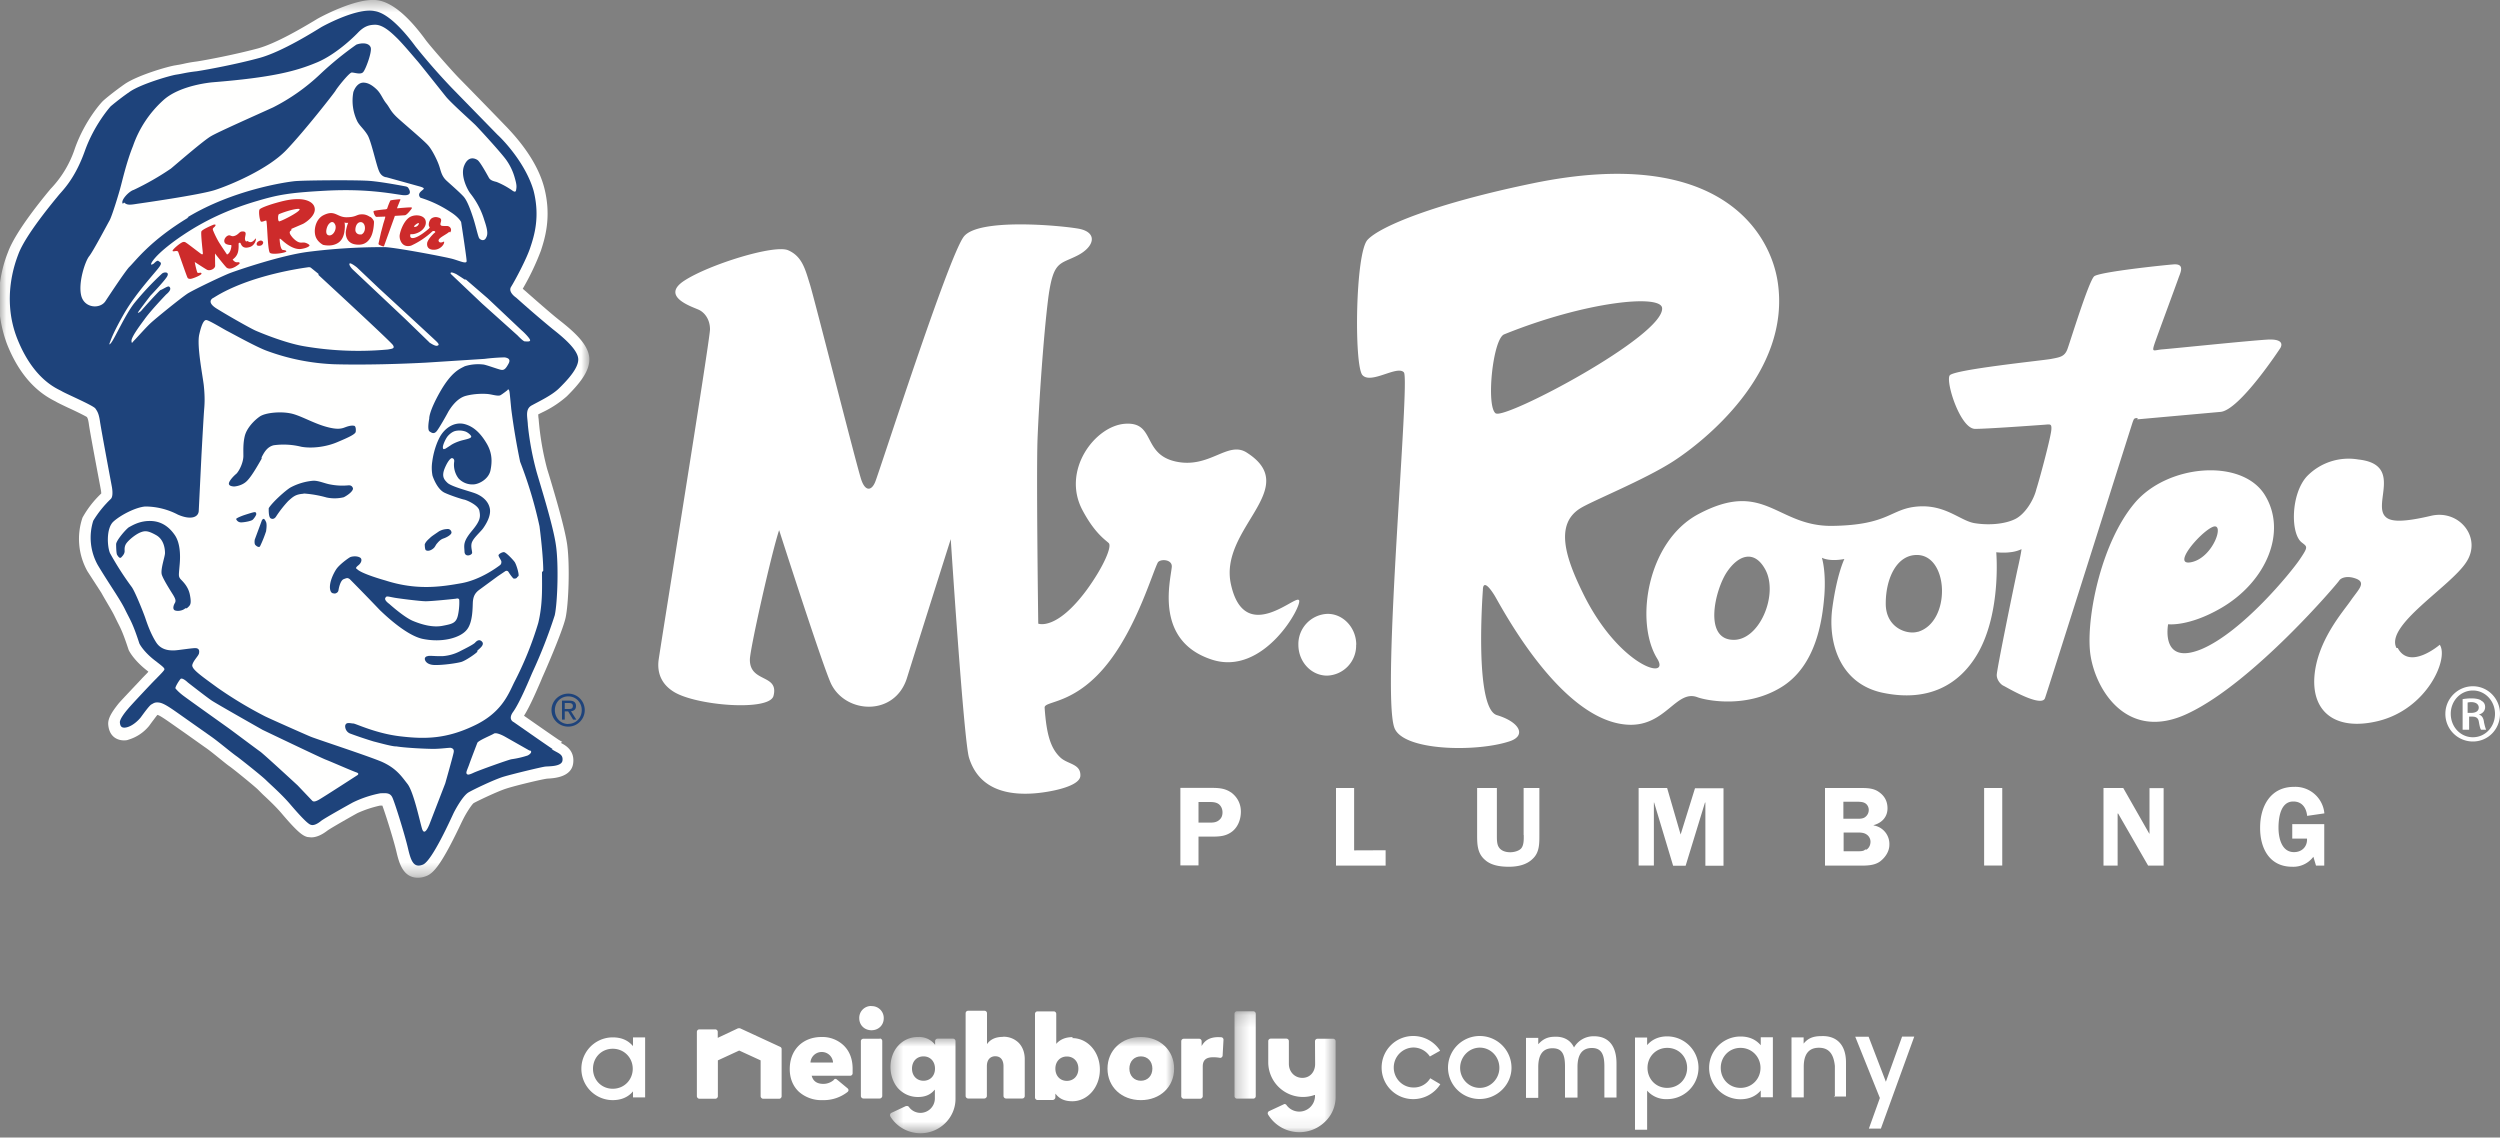
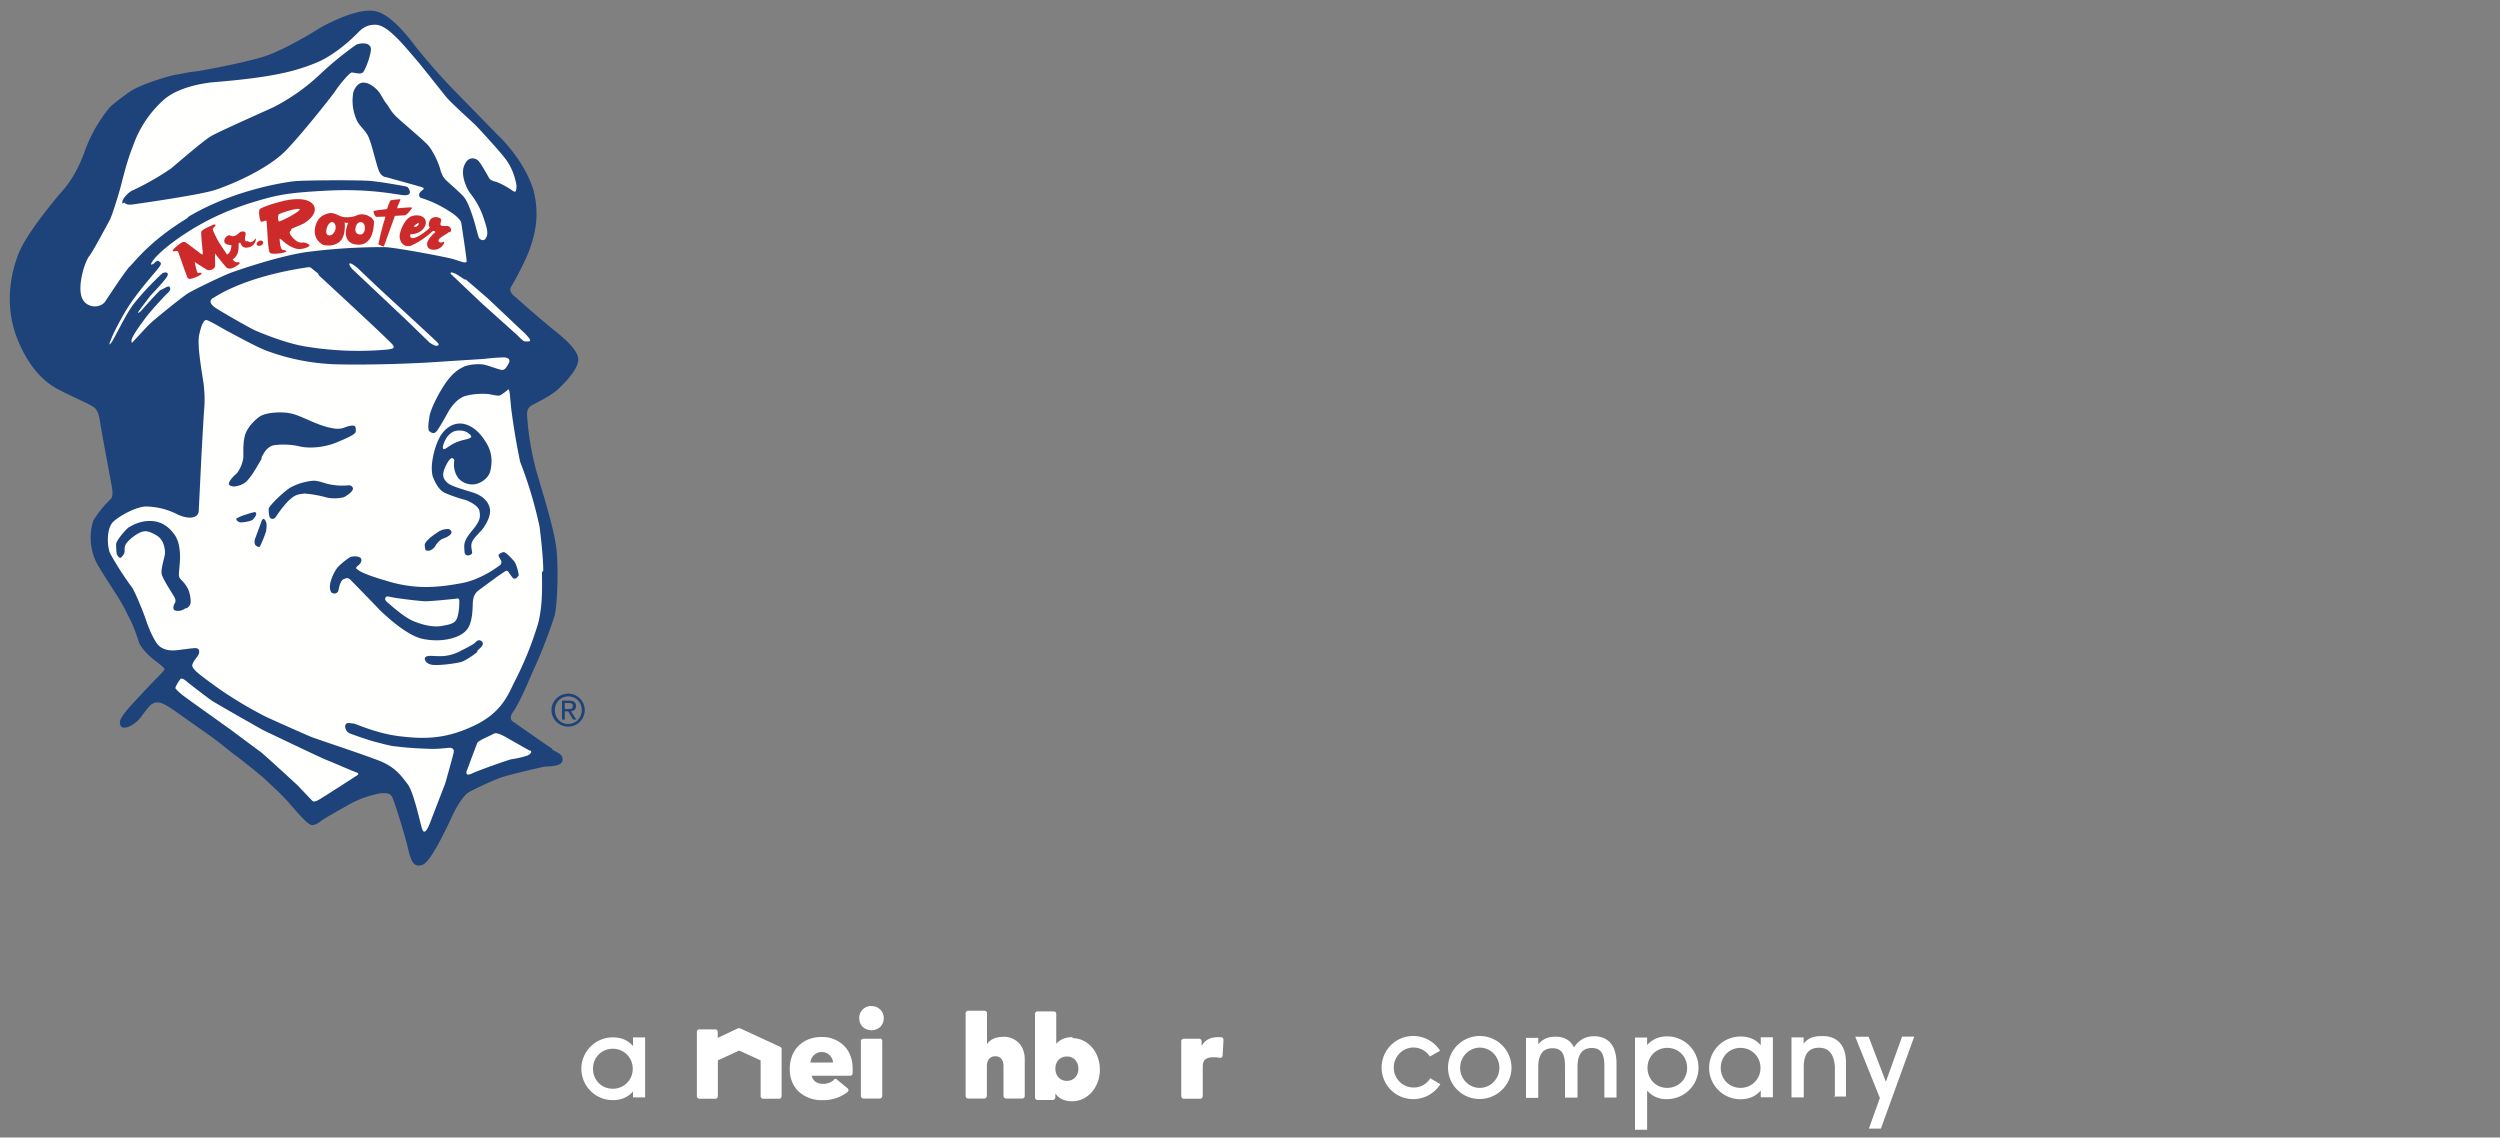
<svg xmlns="http://www.w3.org/2000/svg" xmlns:xlink="http://www.w3.org/1999/xlink" width="200" height="91" version="1.1" viewBox="0 0 200 91">
  <rect x="0" y="0" width="200" height="91" fill="#808080" stroke="none" />
  <defs>
    <path d="M.05.49h47.1v70.14H.05z" id="a" />
    <path d="M.43.73h22.73v7.65H.43z" id="c" />
-     <path d="M.43.73h22.73v7.65H.43z" id="e" />
-     <path d="M.3.19h8.11v9.72H.3z" id="g" />
+     <path d="M.3.19h8.11H.3z" id="g" />
    <path d="M.3.19h8.11v9.72H.3z" id="i" />
  </defs>
  <g fill="none" fill-rule="evenodd" stroke="none" stroke-width="1" transform="translate(0 -.5)">
    <mask fill="#fff" id="b">
      <use xlink:href="#a" />
    </mask>
-     <path d="m44.98 59.85-.26-.15c-.38-.25-2.1-1.45-2.8-1.94.48-.76 1.02-2.03 1.33-2.74l.14-.34c.02-.03 1.6-3.6 1.86-4.77.24-1.13.35-4.23.12-5.87-.2-1.36-.95-3.87-1.4-5.38l-.2-.65a22.56 22.56 0 0 1-.68-4c-.02-.1-.03-.26-.03-.36l.3-.15a8.32 8.32 0 0 0 1.99-1.3c.95-.95 1.83-1.97 1.8-3-.04-1.1-1.17-2.12-2.38-3.07-.76-.59-2.6-2.23-2.95-2.53a20.3 20.3 0 0 0 1.45-3.04c.3-.93.87-2.66.28-5-.4-1.57-1.41-3.22-3.02-4.9a604.3 604.3 0 0 0-3.66-3.76c-.6-.59-2.42-2.67-2.8-3.18C32.64 1.75 31.33.68 30.2.52 28.5.27 25.43 1.98 25.4 2l-.33.2c-.81.48-2.98 1.78-4.46 2.18-1.87.5-4.1.92-4.88 1.04-.55.07-.85.14-1.12.2l-.54.1c-.6.08-3.07.8-4.1 1.51-.9.63-1.6 1.22-1.68 1.3-.1.06-1.5 1.58-2.3 3.85a8.5 8.5 0 0 1-1.8 3.08l-.15.16c-.63.76-2.79 3.38-3.4 5.05a10.2 10.2 0 0 0-.07 7.38c1.3 3.27 3.2 4.22 3.9 4.58.1.07.5.26.96.48.45.2 1.25.59 1.52.75.07.11.1.2.15.5.07.6.87 4.79.96 5.28.02.1.04.24.04.34a7.97 7.97 0 0 0-1.5 1.93 5.3 5.3 0 0 0 .4 4.3l1.1 1.7c.45.81.85 1.43 1.06 1.87l.25.51c.25.48.44.86.88 2.2.03.08.42.85 1.53 1.7l.05.05-.1.11-.39.4c-.27.3-1.67 1.76-1.9 2.04-.64.8-.86 1.26-.82 1.7.11 1.18 1.04 1.24 1.23 1.24.13 0 .26 0 .4-.06a3.37 3.37 0 0 0 1.64-1.1l.24-.33c.16-.2.35-.48.43-.55.2.05.75.44 1.18.74l1.14.8 1.45 1.03c.3.2.7.52 1.07.82.4.32.76.62.97.76.5.37 1.9 1.52 2.2 1.8l.41.41c.43.4 1.02.95 1.5 1.51 1.36 1.61 1.74 1.81 2.07 1.9l.3.03c.4 0 .83-.18 1.3-.54.13-.1.85-.53 2.13-1.25l.27-.15a9.04 9.04 0 0 1 1.8-.6h.2c.26.7.91 2.77 1.12 3.67.2.84.5 2.1 1.72 2.1.22 0 .43-.04.66-.13.63-.23 1.3-1.05 2.87-4.37l.1-.2c.3-.59.7-1.17.83-1.27.44-.24 1.94-.95 2.6-1.16.76-.25 2.95-.77 3.3-.8.49-.03 1.96-.09 2.07-1.28.1-1-.64-1.4-1-1.58" fill="#FFFFFE" fill-rule="nonzero" mask="url(#b)" />
    <path d="M44.22 60.43c-.48-.31-3.12-2.16-3.12-2.16s-.5-.2-.05-.82c.54-.75 1.32-2.65 1.53-3.13a40 40 0 0 0 1.8-4.6c.22-1 .32-4.03.1-5.56-.2-1.53-1.24-4.82-1.55-5.9a23.3 23.3 0 0 1-.7-3.74c-.02-.63-.26-1.3.33-1.6.58-.32 1.6-.8 2.16-1.35s1.57-1.58 1.54-2.34c-.03-.76-1.2-1.74-2.04-2.4a89.53 89.53 0 0 1-2.93-2.52s-.68-.44-.4-.87c.34-.55 1.24-2.24 1.53-3.13.3-.9.8-2.43.27-4.54-.6-2.1-2.3-3.95-2.9-4.5l-3.65-3.74a50.9 50.9 0 0 1-2.89-3.3c-.42-.57-1.98-2.65-3.27-2.84-1.3-.28-3.73.98-4.24 1.26-.5.3-3.15 1.99-5 2.49-1.84.5-4.1.92-4.99 1.06-.9.1-1.1.19-1.65.27-.52.08-2.84.76-3.72 1.37-.87.6-1.53 1.17-1.53 1.17s-1.3 1.43-2.06 3.56-1.66 3.04-2.06 3.5c-.4.49-2.68 3.2-3.26 4.76-.2.54-1.39 3.5-.08 6.79 1.32 3.3 3.22 3.98 3.54 4.17.32.2 2.54 1.15 2.7 1.39.16.23.27.4.36.98.08.6.95 5.23.95 5.23s.17.8-.08 1.03a8.54 8.54 0 0 0-1.4 1.74 4.5 4.5 0 0 0 .36 3.54c.87 1.46 1.78 2.73 2.18 3.55.4.83.6 1.03 1.15 2.73 0 0 .3.64 1.27 1.38.7.54.8.62.7.76-.14.2-.56.6-1.03 1.09 0 0-1.64 1.73-1.85 2-.23.26-.67.83-.65 1.08.02.24.08.5.53.4.45-.1.9-.5 1.14-.8.22-.3.7-.97.86-1.04.16-.08.26-.2.64-.14.37.06.92.45 1.56.9l2.58 1.82c.6.42 1.62 1.29 2.07 1.6.44.33 1.95 1.53 2.3 1.87.34.34 1.27 1.14 1.98 1.98.72.84 1.38 1.55 1.61 1.6.25.1.6-.12.83-.31.25-.2 2.11-1.24 2.53-1.47a8.74 8.74 0 0 1 2.22-.74c.37 0 .76-.08.95.34.2.42 1 3 1.24 4.03.24 1.03.45 1.64 1.2 1.34.73-.28 2.27-3.73 2.47-4.15.22-.43.77-1.4 1.2-1.64.42-.24 2-1 2.77-1.24.77-.23 3.06-.78 3.33-.81.27-.04 1.35.02 1.4-.5.06-.53-.4-.58-.87-.9zm1.24-2.01c-.6 0-1.07-.48-1.07-1.11 0-.63.47-1.1 1.07-1.1.6 0 1.08.47 1.08 1.1 0 .63-.47 1.1-1.08 1.1zm0-2.43c-.71 0-1.34.56-1.34 1.32s.63 1.32 1.34 1.32a1.32 1.32 0 1 0 0-2.64zm-.28 1.23v-.48h.32c.16 0 .33.04.33.23 0 .24-.17.25-.37.25h-.28zm.9-.24c0-.3-.18-.43-.55-.43h-.57v1.52h.22v-.66h.27l.4.66h.26l-.43-.67c.23-.03.4-.14.4-.42z" fill="#1E437B" fill-rule="nonzero" />
-     <path d="M197.41 57.53h.29c.32 0 .6-.12.6-.43 0-.2-.16-.43-.6-.43-.13 0-.22.02-.29.03v.83zm0 1.35h-.4v-2.45c.2-.03.4-.06.7-.06.4 0 .7.08.8.19.2.1.3.28.3.5 0 .33-.22.52-.48.6v.02c.19.04.35.23.39.6.08.38.14.53.17.6h-.4c-.07-.07-.12-.29-.18-.62-.04-.3-.2-.43-.52-.43h-.26v1.05zm.42-3.14c-1 0-1.77.84-1.77 1.86 0 1.05.78 1.88 1.77 1.88s1.77-.83 1.77-1.87c0-1.03-.78-1.87-1.77-1.87zm0-.34c1.2 0 2.17.99 2.17 2.2 0 1.25-.96 2.22-2.17 2.22a2.2 2.2 0 0 1-2.2-2.22c0-1.21.99-2.2 2.2-2.2zM121.9 67.3c0 .32.02.76-.18 1.04-.18.24-.61.34-.9.34-.35 0-.74-.1-.93-.43-.15-.24-.14-.66-.14-.95v-3.76h-1.58v3.76c0 .76.02 1.48.64 2 .5.45 1.26.54 1.9.54.7 0 1.43-.15 1.92-.65.53-.5.52-1.21.52-1.9v-3.75h-1.26v3.76zm12.55-.04-1.08-3.72h-2.28v6.2h1.22V64.7h.02l1.52 5.06h1l1.55-5.06h.03v5.06h1.45v-6.2h-2.28l-1.15 3.7zm14.76 1.2c-.12.16-.45.14-.72.14h-1v-1.5h1.06c.23 0 .52 0 .73.13a.7.7 0 0 1 .36.6c0 .25-.1.5-.32.64zm-1.72-3.82h.86c.24 0 .62-.02.83.1.2.1.32.33.32.55a.7.7 0 0 1-.28.57c-.2.16-.5.14-.77.14h-.98v-1.36zm2.4 1.9v-.03c.64-.17 1.11-.64 1.11-1.34 0-.6-.26-1.04-.76-1.36-.43-.27-.94-.27-1.43-.27H146v6.21h2.8c.52 0 1.14 0 1.6-.33.42-.32.75-.8.75-1.34a1.5 1.5 0 0 0-1.29-1.55zM108.5 52.08c0-1.36-1.05-2.5-2.33-2.47a2.42 2.42 0 0 0-2.3 2.47c0 1.36 1.02 2.47 2.3 2.47a2.4 2.4 0 0 0 2.32-2.47zm-.17 11.46h-1.45v6.21h3.97v-1.23l-2.52.01v-4.98zm75.14 1.08c.7 0 1.04.52 1.1 1.15l1.38-.2a2.33 2.33 0 0 0-2.44-2.12c-1.88 0-2.7 1.57-2.7 3.24-.02 1.64.73 3.15 2.56 3.15a2 2 0 0 0 1.7-.8l.21.71h.66v-3.32h-2.56v1.16h1.18c.04.63-.4 1.08-1.04 1.08-1 0-1.24-1.15-1.24-1.95 0-.77.15-2.1 1.18-2.1zM177 42.66c1.02-.45.1 2.38-1.63 2.8-1.74.42.6-2.34 1.63-2.8zm14.72 9.68c-.95-1.8 4.3-4.9 5.57-6.85 1.3-1.94-.52-4.25-2.79-3.73-2.25.53-3.26.5-3.67.07-1.03-1.02 1.43-4.18-2.16-4.57a4.64 4.64 0 0 0-4.12 1.35c-1.28 1.4-1.32 4.54-.43 5.27.46.37.57.32-.13 1.36s-4.6 5.82-7.89 7.2c-3.3 1.34-2.65-2-2.65-2s1.63.21 4.21-1.28c3.64-2.1 5.35-6.12 3.52-9.07-1.84-2.95-7.8-2.46-10.42.67-2.62 3.12-3.8 8.85-3.57 11.72.22 2.84 2.8 7.56 7.92 5.06 5.22-2.5 11.92-10.4 12.03-10.6.12-.2.64-.44 1.41-.12.74.33.1.87-.5 1.74-.59.86-2.7 3.22-2.9 6.1-.19 2.84 1.74 4.31 5.03 3.54 4-.94 5.74-5.03 5-6.12 0 0-2.4 2.07-3.36.26zm-38.3-1.3c-.86.26-2.59-.32-2.56-2.3.01-2 .9-3.9 2.56-3.84 2.51.1 2.66 5.38 0 6.15zm-14.9.64c-2.2-.19-1.32-3.94-.4-5.37.94-1.43 2.21-1.84 3.08-.29 1.14 2-.47 5.86-2.66 5.66zm-18.85-18.1c-.8-.49-.26-5.95.66-6.33 6.5-2.63 12.56-3.24 12.64-2.1.15 2.23-12.52 8.91-13.3 8.42zm51.3.47 6.68-.6c1.53-.15 4.76-5.08 4.76-5.08s.58-.8-1.05-.7c-1.62.1-7.67.73-8.38.78-.7.06-.87.3-.6-.5.27-.78 1.7-4.63 1.94-5.32.2-.5.38-1.03-.42-.98-.9.07-5.9.6-6.36.95-.43.35-1.93 5.25-2.15 5.84-.23.6-.6.64-1.33.78-.74.13-7.82.85-8.09 1.32-.32.55.86 4.27 2.04 4.27.98 0 4.81-.28 5.38-.32.58-.03.75-.15.72.34 0 .48-.92 3.93-1.2 4.8-.2.85-.9 2.01-1.71 2.4-.82.4-2.1.51-3.25.32-1.15-.2-2.32-1.5-4.53-1.33-2.2.17-2.27 1.48-6.8 1.55-4.5.08-5.43-3.77-10.75-.94-4.1 2.18-5.1 8.62-3.3 11.55 1.14 1.83-3.08.65-5.96-5.28-1.34-2.74-2.25-5.43-.21-6.72.9-.58 5.1-2.26 7.45-3.77 2.33-1.5 9.46-7.03 8.37-14.33-.6-4.05-4.77-10.97-19.57-7.92-7.82 1.61-12.26 3.45-13.25 4.53-.97 1.06-1.08 9.9-.42 10.8.67.8 2.8-.8 3.33-.2.52.5-1.8 25.4-.77 28.4.63 1.9 6.59 2 9.24 1.11 1.35-.45.8-1.54-1.03-2.09-1.84-.57-1.12-10-1.12-10 0-.6.3-.59.93.42.6 1 5.36 10.15 10.75 10.35 2.95.11 3.79-2.85 5.49-2.2.62.23 3.8.93 6.63-.76 2.87-1.7 3.36-5.4 3.52-7.4.14-1.97-.2-3-.2-3 .7.34 1.8.1 1.8.1s-.6 1.2-.97 3.97c-.36 2.77.64 6.07 4.13 6.75 3.48.7 6.02-.57 7.53-3.2 1.88-3.3 1.46-8.06 1.46-8.06s.56.07 1.1 0c.55-.05.92-.25.92-.25s0 .22-.33 1.67c-.31 1.44-1.65 7.97-1.65 8.4 0 .44.37.8.56.87.17.08 3.02 1.78 3.3.98.34-.98 6.93-21.85 7.02-22.1.1-.26.1-.3.4-.31zm1 33.14h-.03l-2.08-3.65h-1.58v6.21h1.13v-4.17h.04l2.4 4.17h1.24v-6.2h-1.13v3.64zM103.9 48.5c-.32-.37-4.34 3.6-5.42-1.23-1.02-4.5 5.77-7.7 1.25-10.57-1.52-.96-2.97 1.32-5.68.72-2.7-.6-1.6-3.18-4.03-3.02-2.4.15-5.1 3.7-3.44 6.88 1 1.9 1.87 2.42 2.12 2.67.27.26-.4 1.87-1.76 3.74-2.44 3.3-3.88 2.7-3.88 2.7S82.9 38.7 83 35.7c.11-2.96.5-8.61.88-11.5.4-2.84.9-2.54 2.3-3.25s1.67-1.88.08-2.16c-1.58-.27-7.95-.84-9.14.62-1.2 1.46-6.8 18.94-7.11 19.66-.31.73-.8.73-1.11-.2-.33-.95-3.73-14.4-4.1-15.6-.38-1.22-.62-2.26-1.75-2.75-1.1-.48-6.32 1.14-8.3 2.43-2 1.3.75 2.13 1.17 2.34.42.2.88.73.88 1.56 0 .83-4 25.55-4.12 26.52-.1.97.23 1.85 1.2 2.46 1.75 1.12 7.67 1.6 8 .34.45-1.77-1.9-1.03-1.89-2.9 0-.83 1.74-8.57 2.34-10.36 0 0 3.53 11.01 4.17 12.32 1.2 2.4 5.1 2.58 6.06-.5.96-3.09 3.5-11.1 3.5-11.1s1.04 16.1 1.46 17.48c.57 1.85 2.08 3.05 5.07 2.87 1.2-.07 3.83-.52 3.84-1.43.03-.95-1-.9-1.59-1.44-.75-.7-1.12-1.75-1.27-4-.03-.58 2.54-.18 5.25-3.8 2.18-2.9 3.37-6.95 3.8-7.8.17-.32 1.2-.29 1.12.37-.12 1.18-1.36 5.88 3.18 7.38 4.2 1.4 7.31-4.38 7-4.75zm54.83 21.24h1.45v-6.2h-1.45v6.2zm-61.13-3.7c-.26.27-.55.27-.9.27h-.82v-1.65h.82c.27 0 .57 0 .8.17.2.16.3.4.3.66 0 .2-.05.4-.2.55zm.86-2.16c-.52-.35-1.07-.35-1.68-.35h-2.35v6.2h1.45v-2.3h.94c.67 0 1.24 0 1.78-.43.46-.38.67-.98.67-1.57 0-.64-.29-1.18-.8-1.55z" fill="#FFF" fill-rule="nonzero" />
    <path d="m42.35 60.54-1.94-1.1s-.67-.39-.9-.25c-.2.13-1.2.53-1.32.73 0 0-.52 1.34-.67 1.78-.16.43-.28.63-.16.73.06.05.13.08.55-.12.5-.22 2.68-1 3-1.07a7.36 7.36 0 0 0 1.3-.3c.2-.1.4-.3.2-.4zm-5.18-37.68-.29-.19-.36-.23s-.56-.3-.46-.03l2.5 2.37 2.84 2.55s.45.48.58.48c.14 0 .43.05.43-.09 0-.13-.45-.6-.7-.81l-2.7-2.55-1.74-1.5zm-8.66 39.43c-.4-.14-2.06-.87-2.48-1.03-.41-.16-5.02-2.37-5.02-2.37s-3.73-2.11-4.08-2.35c-.35-.23-1.9-1.44-1.9-1.44s-.46-.45-.6-.27c-.14.17-.4.59-.4.73 0 0 .16.23.6.57.43.33 3.7 2.65 3.76 2.7.09.06 2.17 1.62 2.43 1.8.26.18 2.99 2.7 2.99 2.7l1.16 1.22c.07.07.17.13.52-.06.36-.2 3.06-1.95 3.06-1.95s.28-.14-.04-.25zm8.01-13.9c-.31.04-2 .21-2.46.21-.45 0-2.4-.25-2.59-.3-.2-.03-.52-.13-.58-.05-.06.07-.24.2.26.57 0 0 1.17 1.06 1.9 1.36.73.3 1.6.54 2.38.38.78-.15 1.07-.22 1.21-.86.14-.66.1-1.2.1-1.2s0-.15-.22-.12zm4.86-1.72c-.06.14-.26.13-.32.1a3.68 3.68 0 0 1-.36-.48c-.1-.2-.27-.1-.27-.1l-.61.41-1.43 1.05c-.4.28-.52.56-.56.98-.03.4.02 1.7-.52 2.29-.5.59-1.9 1.02-3.5.69-1.4-.3-3.24-2.14-3.4-2.28a185 185 0 0 0-2.43-2.5c-.18-.12-.22-.1-.48 0-.25.09-.38.63-.42.88-.03.25-.32.28-.32.28.02-.06-.3.1-.36-.4s.26-1.2.52-1.58c.26-.37.97-.88 1.1-.94.14-.06.53-.12.79.04.17.1.14.4-.16.63-.3.24-.1.27-.1.27.3.38 2.29.93 2.29.93 2.52.81 4.46.5 6.05.22 1.59-.28 2.96-1.34 3.1-1.44.13-.1.12-.22.12-.3 0-.08-.23-.39-.23-.49 0-.1.27-.26.43-.26.16 0 .73.6.87.8.14.22.36.97.3 1.11zm-3.2 5.98c-.15.16-.88.67-1.26.8-.38.11-1.5.27-2.16.25-.68-.02-.76-.41-.76-.41-.07-.2.12-.3.23-.3.1-.06.57.02 1.2 0a3.57 3.57 0 0 0 1.35-.38c.18-.1.96-.47 1.2-.67.07-.07.31-.38.57-.12.26.26-.2.57-.36.73zM24.28 40c-.63.04-.83.23-1.22.58a9.12 9.12 0 0 0-.96 1.22c-.08.14-.24.28-.44.17-.2-.1-.16-.82-.16-.82.3-.48 1.3-1.38 1.72-1.64a4.7 4.7 0 0 1 1.82-.55c.42-.03.96.23 1.4.3a5 5 0 0 0 1.4.07c.3-.04.39.16.4.27-.04.26-.5.56-.74.68a3.1 3.1 0 0 1-1.37.02 9 9 0 0 0-1.84-.32zm-3.35-2.8c-.18.3-.72 1.3-1.14 1.74-.41.45-1.06.48-1.06.48-.33-.02-.42-.12-.42-.23 0-.2.36-.6.61-.8.26-.28.57-.96.55-1.47 0-.4-.03-.98.12-1.57.16-.6.72-1.2 1.18-1.52.45-.32 1.64-.42 2.42-.27.77.13 1.82.78 2.9 1.08 1.07.3 1.34.1 1.64 0 .3-.1.46-.1.59-.08.14.02.16.27.14.47-.01.2-.57.46-1.45.83-.87.38-2.02.54-2.91.38a5.87 5.87 0 0 0-2.2-.12c-.56.13-.8.64-.97.96zm.37 5.76a9.55 9.55 0 0 1-.5 1.25c-.08.1-.24.02-.36-.1-.12-.1-.06-.44-.06-.44l.57-1.54c.14-.24.24-.07.32.1.1.18.04.6.02.73zm-1.97-.67c-.35.02-.44-.27-.44-.27.04-.1.61-.3.61-.3s.6-.2.8-.24c.2-.04.2.08.2.16s-.2.38-.3.45c-.1.08-.52.18-.87.2zm15.15 1.17c.08-.08.54-.38.65-.46.26-.13.4-.16.66-.18a.3.3 0 0 1 .33.28c0 .18-.4.4-.65.48-.24.08-.4.27-.51.4-.1.1-.16.3-.3.4-.14.12-.4.25-.58.14-.1-.03-.1-.47-.1-.47.1-.29.43-.5.5-.6zm.1-6.03c.04-.32.18-1.15.58-1.92.4-.77 1.18-1.28 1.98-1.09.8.2 1.36.82 1.8 1.57.44.75.44 1.44.3 2.13-.14.7-.9 1.1-1.33 1.13a1.5 1.5 0 0 1-1.23-.48 1.8 1.8 0 0 1-.35-1.3c.04-.22-.06-.3-.16-.32-.1-.02-.34.2-.6.83-.25.63-.05.88.22 1.14.3.3 1.68.65 2.18.83.5.18 1.07.56 1.21 1.2.14.62-.34 1.34-.52 1.6-.17.25-.69.7-.86 1.04-.19.33-.03.73-.03.93 0 .2-.6.4-.61-.1-.02-.5-.15-.76.6-1.66.7-.84.68-1.13.59-1.6-.09-.47-1.07-.87-1.21-.89-.14-.02-1.08-.32-1.57-.55-.64-.3-.97-1.37-.97-1.37a3.3 3.3 0 0 1-.02-1.12zM14.83 49.16c-.26.23-.68.25-.86.16-.17-.1-.1-.38.02-.58.12-.2 0-.4-.13-.63-.15-.24-.78-1.22-.91-1.62-.14-.4.25-1.46.25-1.74 0-.27-.05-1.07-.71-1.44-.66-.37-.9-.37-1.3-.2-.4.18-.86.57-1.06.83-.2.26-.16.52-.16.65 0 .22-.16.38-.27.5-.13.12-.25-.08-.33-.2-.08-.12-.08-.85-.08-.85 0-.3.78-1.2 1.02-1.36.3-.16.9-.54 1.8-.5.9.04 1.49.56 1.89 1.15.4.6.45 1.54.37 2.37-.07.83-.1.89.05 1.1.15.18.65.58.78 1.33.14.75 0 .8-.25 1.03zm28.63-3c0-1.15-.24-3.1-.3-3.56a34.06 34.06 0 0 0-1.55-5.16 55.5 55.5 0 0 1-.71-4.22c-.13-1.33-.13-1.46-.2-1.54-.05-.08-.11.04-.11.04s-.38.3-.56.4c-.18.09-.63-.05-.93-.09-.3-.04-1.1-.06-1.84.14s-1.23 1-1.38 1.24c-.13.25-.77 1.39-.96 1.6-.2.22-.36.14-.56 0-.2-.14-.02-1.02-.02-1.02s-.06-.51.87-2.15c.94-1.64 1.6-1.84 1.97-2.04a3.6 3.6 0 0 1 1.48-.14c.22.02 1.13.36 1.4.42s.4-.08.62-.48c.22-.4-.1-.47-.3-.51a15.3 15.3 0 0 0-1.62.12l-4.66.3c-1.88.1-4.84.2-7.37.13a17.5 17.5 0 0 1-5.37-1.07c-.84-.3-2.84-1.42-3.22-1.61-.37-.2-1.36-.8-1.6-.85-.2-.06-.4.26-.6 1.15-.2.88.24 3.1.36 4.04.1.95.07 1.46.04 1.86-.04.4-.2 3.34-.22 3.7l-.22 4.5c-.02.53-.64.76-1.67.31a5.66 5.66 0 0 0-2.61-.65c-.76.06-1.95.67-2.54 1.2-.6.54-.5 2.02-.28 2.53a24.2 24.2 0 0 0 1.73 2.7c.26.34.93 2.02 1.09 2.48.15.45.45 1.32.9 2 .46.67 1.24.6 1.45.6.22 0 1.46-.2 1.7-.18.27.03.29.22.25.42-.04.2-.43.55-.53.9-.1.33.6.82 2 1.84a32.46 32.46 0 0 0 3.76 2.27c.26.14 3.35 1.51 3.67 1.64.32.15 4.35 1.46 5.67 2 1.22.53 1.64 1.2 2.12 1.81.48.64.96 2.91 1.15 3.56.2.65.53-.2.59-.33l1.27-3.29s.59-2.08.66-2.42c.09-.34-.1-.38-.2-.42-.12-.03-.8.08-1.4.08-.61 0-2.27-.08-2.98-.2-.27.03-1.5-.32-1.8-.39a32.8 32.8 0 0 1-1.9-.64c-.38-.16-.43-.59-.36-.7.1-.23.44-.1.63-.1.2.01 1.83.81 3.79 1.03 1.96.23 3.63.2 5.83-.84 2.2-1.02 2.76-2.48 3.23-3.45a27.3 27.3 0 0 0 1.94-4.78c.37-1.53.3-2.9.3-4.07zm-7.85-9.75.42-.27c.2-.15.58-.32.97-.42.4-.1.7-.16.7-.3-.03-.13-.3-.35-.5-.41a1.5 1.5 0 0 0-.74-.04c-.26.05-.5.26-.63.41-.14.16-.27.46-.27.46s-.14.3-.13.45c0 .1.04.2.18.1zm-10.13-14-.62-.5s-.08-.05-.2-.03c-.12.02-4.64.57-7.57 2.44 0-.01-.7.3.28.89.97.6 2.72 1.59 3.1 1.75 0 0 2.2.96 3.86 1.24a25.74 25.74 0 0 0 6.7.26c.3-.06.6-.06.4-.36-.2-.3-5.95-5.6-5.95-5.6zM9.83 16.8c-.23-.24.48-1 .87-1.11a22 22 0 0 0 2.97-1.7c.48-.4 2.67-2.3 3.22-2.6.55-.33 3.49-1.63 4.96-2.3a15.94 15.94 0 0 0 3.8-2.69 26.3 26.3 0 0 1 2.86-2.33c.43-.16 1.02-.16 1.15.24.1.37-.4 1.72-.6 1.95-.19.24-.7.04-.92.04-.2 0-1.2 1.26-1.3 1.46-.12.2-2.46 3.2-3.93 4.74-1.47 1.54-4.48 2.8-5.71 3.2-1.23.4-6.2 1.1-6.2 1.1-.63.1-.83.12-1.07-.1zm5.16 1.09c3.6-2.18 7.8-2.82 8.62-2.9.82-.07 4.88-.1 5.95-.02 1.05.08 2.93.45 2.93.45s.1.03.15.08c.16.22.39.72-.5.6-1.1-.16-2.93-.5-5.97-.35-3.04.16-3.92.33-5.61.83-1.7.5-3.78 1.28-5.97 2.76 0 0-1.83 1.2-2.42 2.1 0 0-.26.4.14.14 0 0 .27-.3.37-.2.1.1.33.1.08.45-.23.36-1.82 2.02-2.8 3.7C9 27.2 8.83 27.8 8.83 27.8s-.22.49.08.1c.3-.4 1.1-2.2 1.82-3.13a23.5 23.5 0 0 1 2.24-2.39c.2-.15.65-.13.36.3-.3.44-1.3 1.48-1.3 1.48s-1 1.3-1 1.35c0 .05.18-.04.3-.18.13-.17 1.3-1.46 1.5-1.62.2-.06.6-.36.7-.28.1.07.22.25-.24.63 0 0-1.25 1.3-1.74 2-.5.67-1.06 1.46-1.03 1.72.02.26.05.12.23-.06s.92-1.02 1.31-1.38c.4-.37 2.4-2 2.97-2.37.58-.35 2.9-1.46 3.44-1.65.53-.2 4-1.39 6.16-1.67a47.7 47.7 0 0 1 6.2-.38c.98.06 4.8.78 5.4.95.62.18 1.1.42 1.1.16s-.44-3.12-.44-3.12-.18-.38-.85-.8a9.25 9.25 0 0 0-2.4-1.14s-.24-.2-.02-.45c.21-.24.51-.28 0-.44l-2.7-.75s-.4 0-.6-.5c-.23-.52-.63-2.44-.93-2.9-.29-.47-.62-.72-.8-1.06a3.78 3.78 0 0 1-.32-2.36c.16-.45.45-.75.8-.75.36 0 .7.2 1.05.53.36.34.48.76.78 1.13.3.37.32.63.95 1.2.64.58 2.1 1.8 2.42 2.18.32.37.71 1.17.85 1.58.15.41.18.84.62 1.24s1.05.93 1.35 1.26c.3.34.57 1.11.77 1.72.2.62.37 1.42.47 1.6.11.16.4.26.54 0 .13-.23.21-.46-.12-1.42a6.42 6.42 0 0 0-1.08-2.1c-.28-.33-.87-1.5-.53-2.29.33-.8.87-.57 1.07-.43.2.14.73 1.1.88 1.37.13.28.45.32.65.38a6.4 6.4 0 0 1 1.2.65c.16.12.32.21.35-.02.04-.24.06-.37-.1-.93a4.58 4.58 0 0 0-.7-1.48c-.46-.63-2.18-2.5-2.46-2.78-.28-.28-1.92-1.74-2.34-2.25-.42-.52-2.12-2.67-2.3-2.87-.18-.2-1.2-1.43-1.7-1.9-.5-.49-1.1-1-1.67-1-.57 0-.95.18-1.4.65 0 0-1.57 1.66-3.28 2.37-1.7.71-3.6 1.2-8.3 1.58 0 0-2.65.2-4 1.46a8.81 8.81 0 0 0-2.4 3.64c-.53 1.3-.9 2.97-1 3.3-.07.3-.7 2.4-.9 2.7-.18.32-1.29 2.42-1.6 2.81-.33.4-.9 2.14-.64 3.17.26 1.02 1.54 1.08 1.95.41.43-.65 1.44-2.18 1.86-2.68.53-.5 1.66-2.12 4.78-4zm19.35 10s.45.32.63.27c.2-.05.13-.16-.05-.34-.2-.2-4.62-4.27-4.62-4.27l-1.75-1.66s-.5-.4-.58-.31c-.08.08.1.34.27.5L32.4 26l1.93 1.87z" fill="#FFFFFE" fill-rule="nonzero" />
    <path d="M22.32 18.2c-.1-.03-.1-.52 0-.57.83-.34 1.62-.49 1.65-.39.05.2-1.54 1-1.65.97m.99.6.93-.4c.29-.15 1.15-.76.9-1.39-.12-.34-.77-.89-2.68-.39-1 .26-1.57.5-1.68.61-.12.1-.01.9.09.98.1.07.36-.1.43-.07.08.04.1 2.3.28 2.56.11.16.9.08 1.24-.04.17-.06.08-.15-.17-.17-.25 0-.28-.87-.28-.87 0-.05.03-.05.13.03s.84.83 1.56.76c.4-.05.72-.2.7-.3-.03-.07-.28-.22-.48-.22-.2 0-.4.1-.86-.38-.2-.24-.37-.46-.11-.6m-2.65.9c-.12.07-.16.2-.1.3.08.06.24.06.36 0 .13-.09.17-.23.1-.3-.07-.1-.23-.1-.36 0m-.97 0c-.3-.26.28-.85-.34-.8-.2.01-.26.24-.58.35-.32.1-.32-.14-.58 0-.25.15-.38.54-.06.67.2.07.31.06.35.06.05 0 .04.15-.02.36-.11.36-.3.4-.3.4s-.54-.8-.67-1.02a7.2 7.2 0 0 1-.42-.85c-.1-.22-.02-.23.1-.35.12-.13.1-.22-.1-.16-.17.07-.9.38-.96.54-.06.17.12 1.69.12 1.75 0 .07-.05.1-.13.05s-1.05-.8-1.15-.86c-.1-.07-.17-.13-.3-.1-.16.03-.65.42-.8.62-.16.2.17.1.23.1.05 0 .13 0 .17.06.03.06.7 2 .75 2.07.03.07.1.1.24.1.24-.03.9-.32.88-.42-.03-.16-.25.02-.34-.1a6.3 6.3 0 0 1-.2-.83s.87.57 1 .63c.24.1.67-.1.63-.37l-.01-.94s.83 1.06.94 1.14c.15.1.36.1.68-.08.13-.08.4-.25.35-.3-.03-.1-.15-.05-.23-.06-.11 0-.2-.06-.32-.2-.03-.04.27-.16.4-.55.1-.32.06-.67.07-.75 0-.03.1-.1.15-.03.05.08.13.48.68.33.5-.11.6-.7.54-.7-.05 0-.3.49-.65.2m9.05-.53a.36.36 0 0 1-.43-.36c0-.32.16-.63.44-.62.43.03.44.88 0 1m-2.54.06c-.37-.03-.22-.63-.06-.86.17-.23.38-.3.52-.04.2.32-.1.94-.46.9m3.3-1.46c-.16-.1-.38-.25-.76-.22-.37.02-.4.23-1.16.23-.76 0-.91-.62-1.82-.17-.7.34-.85 1.36-.58 1.85.18.35.54.53.54.53.1.02.65.15 1.13-.12.5-.27.58-.87.6-1.18.03-.33-.02-.5-.02-.5.1.07.3.03.3.03s-.1.18-.18.62.1.98.68 1.1c.6.12 1-.07 1.26-.5.3-.47.3-1.3.3-1.3-.02-.14-.2-.34-.3-.4m3.32-.68s.07-.08-.12-.07c-.2 0-.9.06-.97.07-.08 0-.1.03-.07-.06l.23-.57c.03-.03.05-.09-.04-.09-.1 0-.68.06-.74.1a4.6 4.6 0 0 0-.25.63c-.03.06-.07.06-.16.08-.08 0-.9.09-.93.14-.04.06.1.46.23.46l.62-.02c.07 0 .08-.02.08.03s-.12.43-.15.52l-.14.53-.05.18-.2.9c0 .05.04.1.06.1.02 0 .35.18.38.1l.86-2.39c0-.03 0-.03.03-.03l.77-.05c.18 0 .56-.54.56-.54m.52 1.17c.14-.04-.03.3-.26.3-.23.03.12-.27.26-.3m2.54.75c.2-.22.02-.54-.28-.52-.3 0-.43 0-.47-.08-.1-.14.26-.5-.19-.6a.6.6 0 0 0-.55.08c-.2.16-.26.55-.16.66.04.06.05.05-.06.17-.1.08-.7.61-1.15.72-.45.1-.3-.3-.3-.3s.2.05.54-.09c.51-.2.81-.67.64-1.07-.18-.4-.95-.46-1.35-.12-.4.33-.66 1.03-.7 1.4-.02.35.21 1 .92.8A6.34 6.34 0 0 0 34.6 19a.2.2 0 0 1 .18 0c.1.08 0 .1-.1.2-.09.1-.4.39-.5.7-.07.39.15.6.58.58.53-.03.84-.51.76-.66 0 0-.35.2-.43-.04-.08-.24.65-.52.85-.74" fill="#CD2B2B" fill-rule="nonzero" />
    <path d="m62.42 84.25-3.2-1.48a.18.18 0 0 0-.09-.01h-.08l-1.57.74-.06.03v-.48a.2.2 0 0 0-.2-.2h-1.27a.2.2 0 0 0-.2.2v5.15c0 .1.1.2.2.2h1.28c.1 0 .2-.1.2-.2v-2.87l1.69-.78h.03l1.7.78v2.87c0 .1.1.2.2.2h1.29c.1 0 .19-.1.19-.2v-3.78a.19.19 0 0 0-.11-.17m7.96-.65h-1.32a.2.2 0 0 0-.19.18v4.4c0 .1.09.2.2.2h1.31c.1 0 .2-.1.2-.2v-4.4a.2.2 0 0 0-.2-.2m-.66-2.6a.95.95 0 0 0-.98.98c0 .55.42.96.98.96s.98-.41.98-.96a.95.95 0 0 0-.98-.97m10.53 2.46c-.55 0-.95.16-1.23.5l-.06.08v-2.47a.2.2 0 0 0-.2-.2h-1.31a.2.2 0 0 0-.2.2v6.62c0 .1.09.2.2.2h1.3c.1 0 .2-.1.2-.2V85.8c0-.7.46-.8.66-.8.58 0 .67.5.67.8v2.38c0 .1.09.2.2.2h1.3c.12 0 .2-.1.2-.2v-2.94c0-.52-.16-.97-.47-1.3a1.7 1.7 0 0 0-1.26-.5M86.27 86c0 .57-.38.97-.92.97s-.92-.4-.92-.98c0-.57.38-.97.92-.97s.92.4.92.97m-.46-2.52c-.52 0-.93.15-1.25.47l-.06.07v-2.4a.2.2 0 0 0-.2-.2H83a.2.2 0 0 0-.2.2v6.69c0 .1.09.2.2.2h1.23c.1-.01.2-.11.2-.21v-.3l.06.07c.3.36.7.54 1.3.54 1.2 0 2.2-1.1 2.2-2.53 0-1.44-1-2.52-2.2-2.52" fill="#FFF" fill-rule="nonzero" />
    <g transform="translate(70.77 82.73)">
      <mask fill="#fff" id="d">
        <use xlink:href="#c" />
      </mask>
-       <path d="M21.42 3.26c0 .57-.38.97-.92.97s-.92-.4-.92-.97c0-.58.38-.98.92-.98s.92.4.92.98M20.5.73c-1.55 0-2.67 1.07-2.67 2.53 0 1.46 1.12 2.52 2.67 2.52 1.54 0 2.66-1.06 2.66-2.52S22.04.73 20.5.73" fill="#FFF" fill-rule="nonzero" mask="url(#d)" />
      <mask fill="#fff" id="f">
        <use xlink:href="#e" />
      </mask>
      <path d="M3.11 4.23c-.54 0-.92-.4-.92-.97 0-.58.38-.98.92-.98s.92.4.92.98c0 .57-.38.97-.92.97m2.56.9V1.06a.2.2 0 0 0-.2-.2H4.24a.2.2 0 0 0-.2.2v.3l-.06-.08a1.6 1.6 0 0 0-1.3-.55 2.1 2.1 0 0 0-1.6.7c-.4.44-.61 1.05-.61 1.7 0 .65.22 1.26.6 1.7.43.46.98.7 1.6.7.55 0 .97-.17 1.28-.52l.07-.07v.72A1.16 1.16 0 0 1 2.87 6.8c-.37 0-.72-.18-.93-.48a.2.2 0 0 0-.16-.07l-.09.01-1.15.54a.2.2 0 0 0-.1.12c-.02.05 0 .1.01.15.5.84 1.43 1.36 2.42 1.36 1.54 0 2.8-1.24 2.8-2.75v-.54" fill="#FFF" fill-rule="nonzero" mask="url(#f)" />
    </g>
    <path d="m97.7 83.48-.22-.01c-.6 0-1.01.19-1.28.6l-.07.11v-.4a.2.2 0 0 0-.2-.18H94.7a.2.2 0 0 0-.2.2v4.4c0 .1.1.2.2.2h1.32c.1 0 .2-.1.2-.2v-2.38c0-.5.25-.74.83-.74a2.91 2.91 0 0 1 .56.05.2.2 0 0 0 .2-.18l.07-1.27a.2.2 0 0 0-.17-.2" fill="#FFF" fill-rule="nonzero" />
    <g transform="translate(98.46 81.2)">
      <mask fill="#fff" id="h">
        <use xlink:href="#g" />
      </mask>
      <path d="M1.8.2H.5a.2.2 0 0 0-.2.18V7c0 .1.09.19.2.19h1.3a.2.2 0 0 0 .2-.2V.4a.2.2 0 0 0-.2-.2" fill="#FFF" fill-rule="nonzero" mask="url(#h)" />
      <mask fill="#fff" id="j">
        <use xlink:href="#i" />
      </mask>
-       <path d="M6.75 4.42c0 .62-.4 1.11-1.02 1.11-.63 0-1.08-.5-1.08-1.12V2.59a.2.2 0 0 0-.2-.2H3.2a.2.2 0 0 0-.2.2v1.7a2.78 2.78 0 0 0 3.7 2.61h.04v.12a1.26 1.26 0 0 1-2.27.7.2.2 0 0 0-.16-.1.2.2 0 0 0-.08.03l-1.16.54a.2.2 0 0 0-.1.11.2.2 0 0 0 .02.17 2.93 2.93 0 0 0 4.52.6c.55-.51.86-1.2.88-1.94V2.6a.2.2 0 0 0-.19-.2H6.94a.2.2 0 0 0-.2.2" fill="#FFF" fill-rule="nonzero" mask="url(#j)" />
    </g>
    <path d="M66.64 85.5h-1.8v-.04a.9.9 0 0 1 .9-.8.9.9 0 0 1 .9.8v.04zm-.92-2.04c-.74 0-1.38.25-1.84.71-.46.47-.7 1.1-.7 1.86 0 .73.25 1.35.72 1.8a2.7 2.7 0 0 0 1.9.68 3.1 3.1 0 0 0 2-.65.2.2 0 0 0 .08-.15c0-.05-.03-.1-.07-.14l-.87-.72a.2.2 0 0 0-.13-.04.2.2 0 0 0-.12.1c-.24.2-.53.3-.82.3-.49 0-.8-.2-.92-.6l-.02-.05h3.08a.2.2 0 0 0 .2-.2V86c0-.75-.23-1.38-.69-1.84a2.47 2.47 0 0 0-1.8-.7zm-16.7.94c-.9 0-1.58.7-1.58 1.6 0 .9.68 1.6 1.58 1.6.93 0 1.6-.73 1.6-1.6 0-.87-.68-1.6-1.6-1.6m1.62 3.98v-.57c-.4.48-.97.7-1.62.7a2.5 2.5 0 1 1 0-5.02c.65 0 1.2.2 1.62.7v-.7h.97v4.8h-.97m64.59-1.06a2.56 2.56 0 0 1-2.17 1.2 2.52 2.52 0 0 1-2.53-2.53 2.52 2.52 0 0 1 2.53-2.52c.9 0 1.7.47 2.15 1.18l-.82.46a1.58 1.58 0 0 0-1.33-.72 1.6 1.6 0 0 0-1.56 1.6c0 .88.7 1.6 1.58 1.6.58.01 1.07-.29 1.34-.74l.81.48m3.15-2.93c-.9.01-1.57.77-1.57 1.62 0 .86.68 1.6 1.57 1.6.9 0 1.57-.76 1.57-1.6 0-.9-.7-1.62-1.57-1.62m0 4.11a2.52 2.52 0 0 1-2.54-2.5 2.54 2.54 0 0 1 5.08 0c0 1.36-1.15 2.5-2.55 2.5m9.98-.13v-2.5c0-.95-.25-1.45-1-1.45-.76 0-1.15.5-1.15 1.52v2.45h-1v-2.5c0-.96-.23-1.45-1-1.45s-1.14.51-1.14 1.52v2.45h-.98v-4.8h.98v.51c.36-.4.74-.6 1.32-.6.66-.03 1.25.23 1.54.86a1.8 1.8 0 0 1 1.6-.9c1.08 0 1.8.67 1.8 2.18v2.72h-.97m5.02-.77c.92 0 1.6-.7 1.6-1.6 0-.9-.68-1.6-1.59-1.6-.9 0-1.58.7-1.58 1.6 0 .86.64 1.6 1.57 1.6m-2.57 3.33V83.5h.97v.61c.4-.47.96-.7 1.6-.7a2.5 2.5 0 1 1 0 5.02 2 2 0 0 1-1.6-.68v3.13h-.97m8.44-6.55c-.9 0-1.58.7-1.58 1.6 0 .9.68 1.6 1.58 1.6.93 0 1.6-.73 1.6-1.6 0-.87-.68-1.6-1.6-1.6m1.62 3.98v-.57c-.41.48-.97.7-1.62.7a2.5 2.5 0 1 1 0-5.02c.65 0 1.2.21 1.62.7v-.64h.97v4.8h-.97m5.93 0v-2.5c-.1-.97-.48-1.46-1.28-1.46-.82 0-1.21.53-1.21 1.52v2.45h-.98v-4.8h.97v.5c.32-.4.72-.6 1.4-.6 1.15-.06 1.99.6 1.99 2.11v2.72h-.98m5.47-4.8-1.3 3.62-1.38-3.6h-1.07l1.97 4.9-.88 2.45h.96l2.67-7.36h-.97" fill="#FFF" fill-rule="nonzero" />
  </g>
</svg>